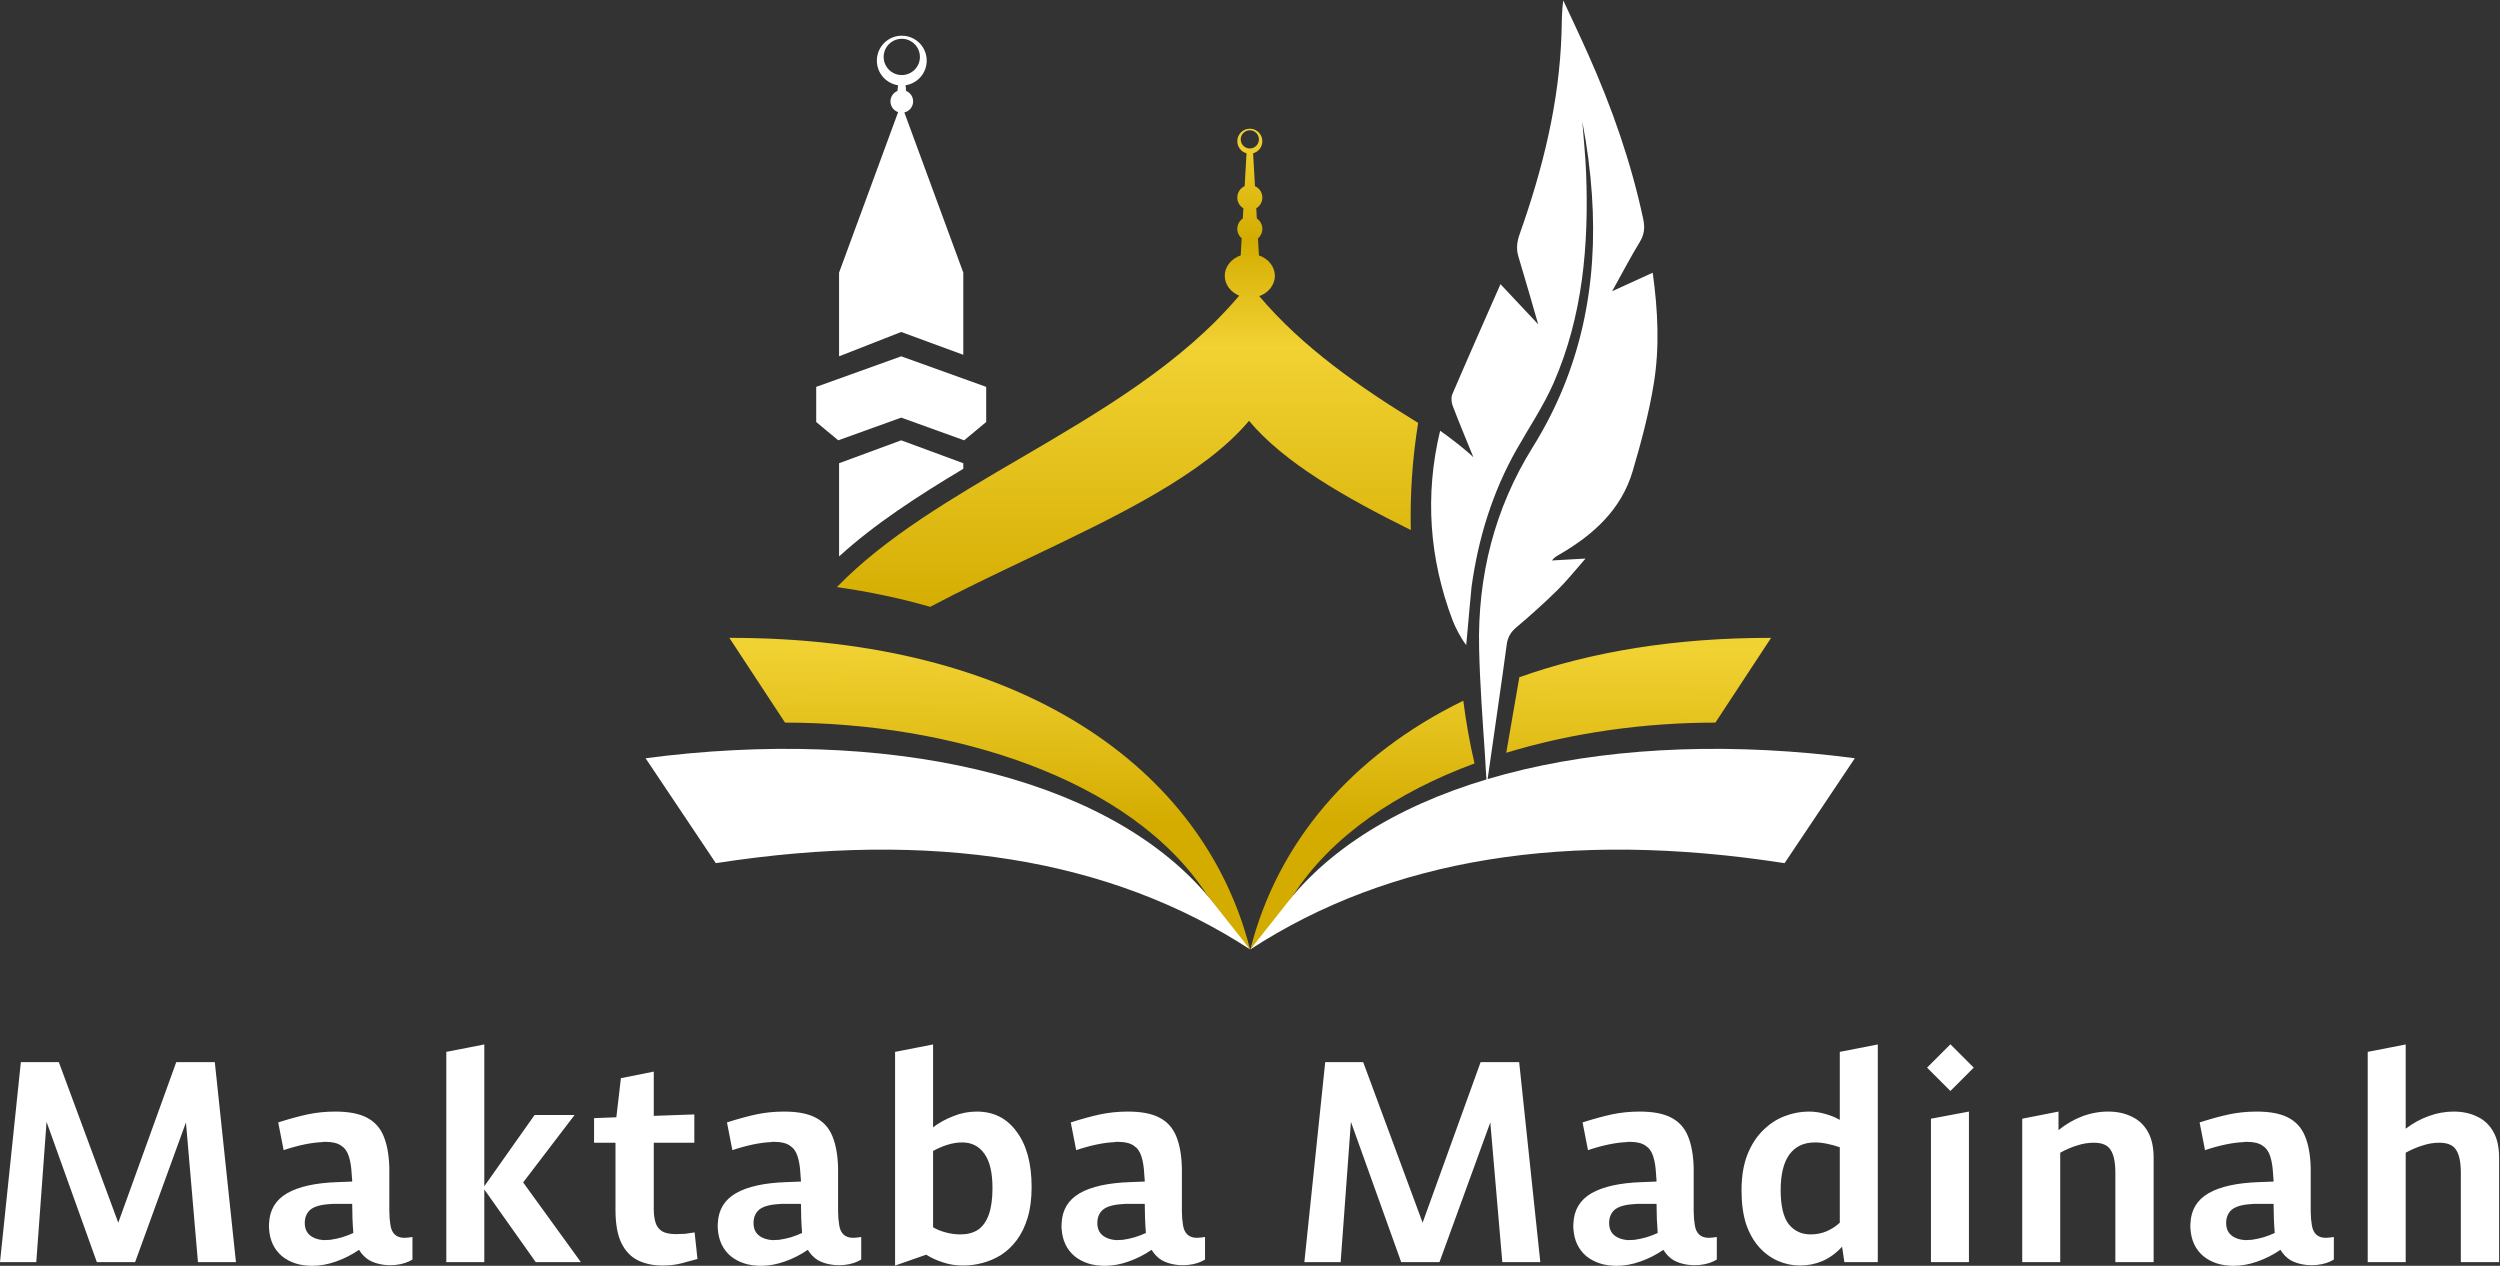
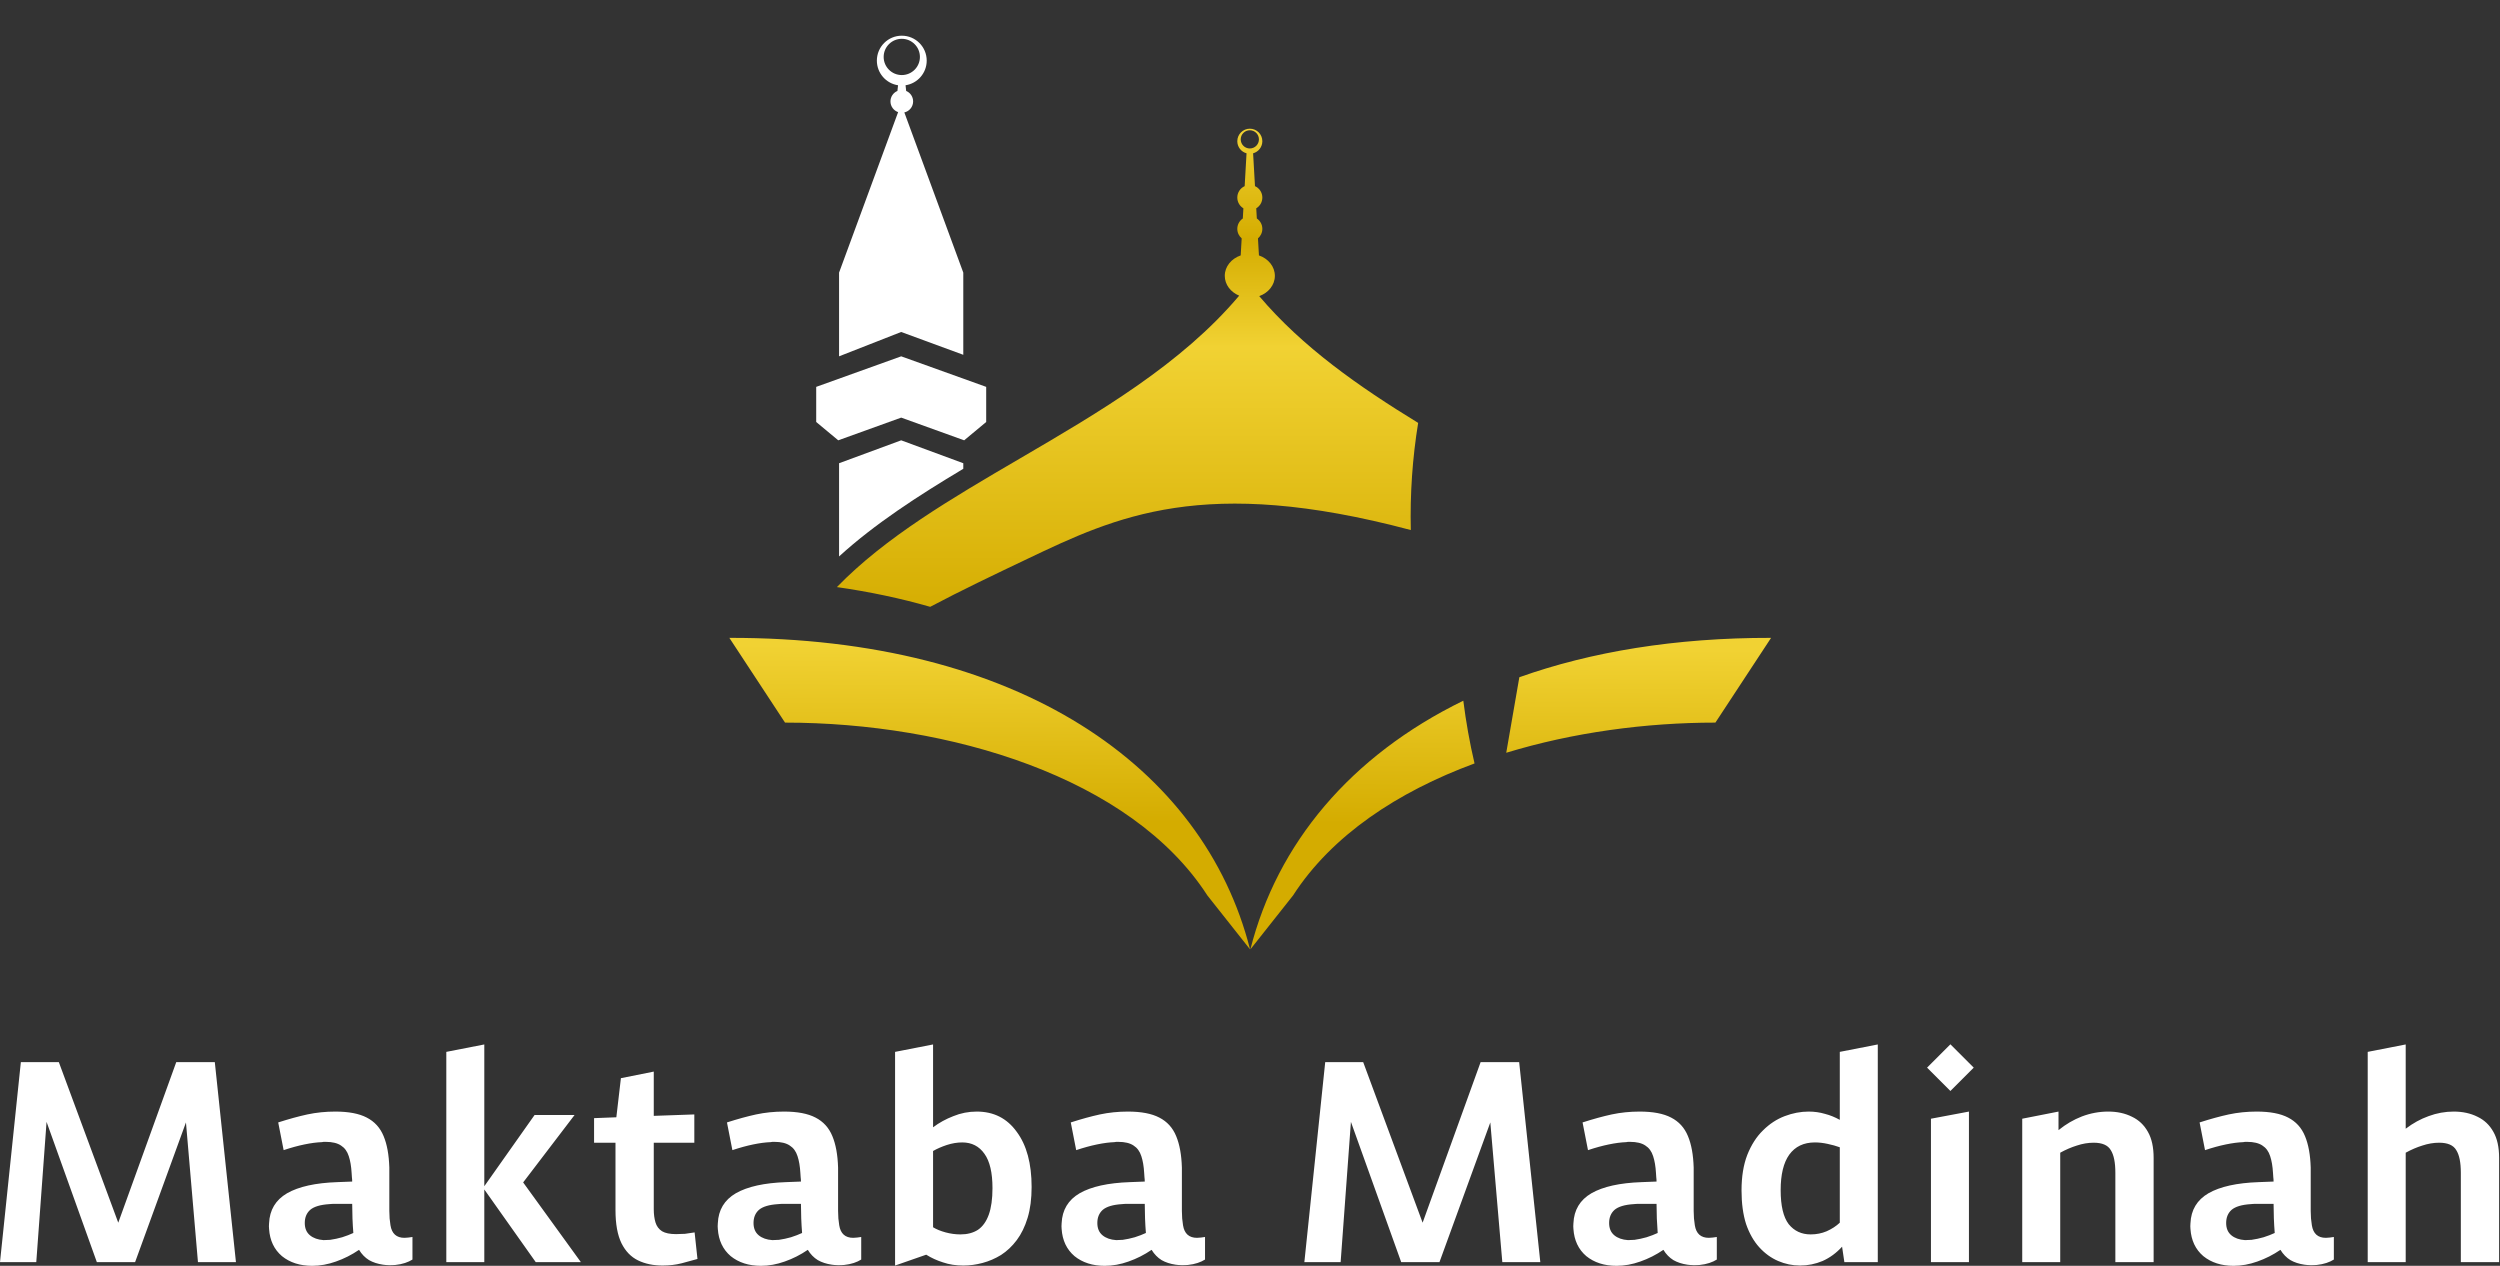
<svg xmlns="http://www.w3.org/2000/svg" width="790" height="400" viewBox="0 0 790 400" fill="none">
  <rect x="0" y="0" width="790" height="400" fill="#333333" stroke="none" />
-   <path fill-rule="evenodd" clip-rule="evenodd" d="M226.199 272.757L204 239.602L204.005 239.603C279.135 229.743 348.84 244.531 381.527 282.962C390.29 292.079 395.012 300 395.012 300C350.798 271.242 294.525 262.162 226.199 272.757ZM563.928 272.757L586.127 239.602L586.122 239.603C510.993 229.743 441.288 244.531 408.6 282.962C399.838 292.079 395.116 300 395.116 300C439.33 271.242 495.603 262.162 563.928 272.757Z" fill="white" />
  <path fill-rule="evenodd" clip-rule="evenodd" d="M395.015 300C380.34 242.111 321.741 201.409 230.475 201.566L248.068 228.344C299.888 228.348 357.39 245.53 381.531 282.962L395.015 300ZM542.068 228.345C520.064 228.346 497.035 231.445 475.971 237.877C477.159 231.093 478.801 221.676 480.113 214.006C502.77 205.948 529.423 201.515 559.661 201.566L542.068 228.345ZM395.121 300C403.602 266.544 426.755 238.828 462.406 221.423C463.233 228.014 464.428 234.766 465.953 241.247C441.655 250.215 420.843 263.987 408.605 282.962L395.121 300Z" fill="url(#paint0_linear_403_755)" />
-   <path fill-rule="evenodd" clip-rule="evenodd" d="M398.901 44.625C398.901 46.451 397.663 47.988 395.981 48.444L396.574 58.822C397.946 59.443 398.901 60.824 398.901 62.428C398.901 63.871 398.128 65.134 396.974 65.825L397.158 69.04C398.209 69.751 398.901 70.955 398.901 72.32C398.901 73.523 398.364 74.6 397.517 75.326L397.825 80.708C400.77 81.716 402.857 84.224 402.857 87.159C402.857 90.061 400.815 92.547 397.92 93.576C411.55 109.691 429.449 122.199 448.135 133.636C446.337 144.753 445.545 156.084 445.819 167.494C424.793 157.068 405.755 146.194 394.688 132.981C380.354 150.076 352.684 163.255 324.636 176.614L324.636 176.614C314.236 181.567 303.785 186.545 293.942 191.757C284.694 189.099 274.858 187.004 264.459 185.521C279.777 169.738 300.797 157.451 322.315 144.872C347.504 130.147 373.375 115.024 391.582 93.428C388.892 92.323 387.03 89.931 387.03 87.159C387.03 84.224 389.116 81.716 392.062 80.708L392.369 75.324C391.523 74.599 390.987 73.522 390.987 72.32C390.987 70.956 391.678 69.753 392.728 69.041L392.912 65.824C391.759 65.133 390.987 63.871 390.987 62.428C390.987 60.825 391.941 59.444 393.312 58.823L393.905 48.444C392.224 47.987 390.987 46.45 390.987 44.625C390.987 42.439 392.759 40.668 394.944 40.668C397.129 40.668 398.901 42.439 398.901 44.625ZM394.943 46.917C396.532 46.917 397.82 45.629 397.82 44.039C397.82 42.45 396.532 41.162 394.943 41.162C393.354 41.162 392.065 42.45 392.065 44.039C392.065 45.629 393.354 46.917 394.943 46.917Z" fill="url(#paint1_linear_403_755)" />
+   <path fill-rule="evenodd" clip-rule="evenodd" d="M398.901 44.625C398.901 46.451 397.663 47.988 395.981 48.444L396.574 58.822C397.946 59.443 398.901 60.824 398.901 62.428C398.901 63.871 398.128 65.134 396.974 65.825L397.158 69.04C398.209 69.751 398.901 70.955 398.901 72.32C398.901 73.523 398.364 74.6 397.517 75.326L397.825 80.708C400.77 81.716 402.857 84.224 402.857 87.159C402.857 90.061 400.815 92.547 397.92 93.576C411.55 109.691 429.449 122.199 448.135 133.636C446.337 144.753 445.545 156.084 445.819 167.494C380.354 150.076 352.684 163.255 324.636 176.614L324.636 176.614C314.236 181.567 303.785 186.545 293.942 191.757C284.694 189.099 274.858 187.004 264.459 185.521C279.777 169.738 300.797 157.451 322.315 144.872C347.504 130.147 373.375 115.024 391.582 93.428C388.892 92.323 387.03 89.931 387.03 87.159C387.03 84.224 389.116 81.716 392.062 80.708L392.369 75.324C391.523 74.599 390.987 73.522 390.987 72.32C390.987 70.956 391.678 69.753 392.728 69.041L392.912 65.824C391.759 65.133 390.987 63.871 390.987 62.428C390.987 60.825 391.941 59.444 393.312 58.823L393.905 48.444C392.224 47.987 390.987 46.45 390.987 44.625C390.987 42.439 392.759 40.668 394.944 40.668C397.129 40.668 398.901 42.439 398.901 44.625ZM394.943 46.917C396.532 46.917 397.82 45.629 397.82 44.039C397.82 42.45 396.532 41.162 394.943 41.162C393.354 41.162 392.065 42.45 392.065 44.039C392.065 45.629 393.354 46.917 394.943 46.917Z" fill="url(#paint1_linear_403_755)" />
  <path fill-rule="evenodd" clip-rule="evenodd" d="M292.84 19.155C292.84 23.101 289.938 26.37 286.151 26.942L286.351 28.74C287.641 29.281 288.547 30.556 288.547 32.043C288.547 33.743 287.362 35.166 285.773 35.532L304.399 86.149V112.119L284.772 104.905L265.144 112.6V86.149L283.808 35.431C282.4 34.949 281.387 33.614 281.387 32.043C281.387 30.556 282.294 29.28 283.585 28.74L283.784 26.943C279.995 26.373 277.089 23.103 277.089 19.155C277.089 14.805 280.615 11.279 284.965 11.279C289.314 11.279 292.84 14.805 292.84 19.155ZM290.693 17.991C290.693 21.155 288.129 23.719 284.965 23.719C281.802 23.719 279.237 21.155 279.237 17.991C279.237 14.828 281.802 12.264 284.965 12.264C288.129 12.264 290.693 14.828 290.693 17.991ZM257.92 122.251V133.35L264.883 139.141L284.779 131.964L304.674 139.141L311.637 133.35V122.251L284.779 112.6L257.92 122.251ZM284.774 139.14L265.147 146.379V175.835C276.399 165.573 290.033 156.741 304.401 148.14V146.379L284.774 139.14Z" fill="white" />
-   <path d="M469.235 238.355C468.482 227.215 467.656 216.076 467.397 204.921C466.88 182.159 472.247 160.701 484.342 141.304C499.653 116.749 504.989 89.999 503.043 61.51C502.517 53.79 501.506 46.106 500.022 38.469C500.433 43.916 501.01 49.358 501.218 54.817C502.067 77.5 500.172 99.849 490.988 120.913C487.782 128.257 483.222 135.013 479.249 142.024C471.596 155.541 467.137 170.108 465.015 185.425C463.76 198.339 463.947 197.689 463.324 203.851C461.551 201.573 459.753 197.944 459.035 196.051C451.643 176.495 450.195 156.499 455.079 136.113C458.5 138.493 463.468 142.375 465.598 144.506C463.419 139.108 461.147 133.746 459.079 128.311C458.653 127.192 458.486 125.614 458.938 124.566C463.84 113.126 468.89 101.754 474.15 89.794C478.304 94.216 482.115 98.269 486.078 102.495C483.912 95.046 481.929 88.034 479.816 81.064C479.064 78.587 479.366 76.36 480.222 73.95C487.494 53.437 492.73 32.482 493.439 10.603C493.549 7.183 493.474 3.757 494.003 0.143C496.678 5.929 499.427 11.679 502.016 17.503C509.425 34.155 515.425 51.281 519.244 69.142C519.8 71.753 519.682 73.982 518.224 76.365C515.267 81.218 512.64 86.267 509.433 92.034C514.168 89.865 518.098 88.073 522.255 86.172C523.902 98.07 524.476 109.732 522.594 121.243C521.07 130.57 518.607 139.784 515.929 148.861C512.338 161.048 503.506 168.981 492.876 175.17C492.033 175.658 491.153 176.085 490.407 177.108C493.68 176.923 496.947 176.737 501.031 176.506C497.776 180.191 495.131 183.54 492.106 186.513C487.953 190.594 483.611 194.503 479.159 198.251C477.287 199.822 476.379 201.52 476.095 203.895C475.602 208.03 469.858 247.779 469.858 247.779C469.754 247.778 469.29 239.165 469.235 238.355Z" fill="white" />
  <path fill-rule="evenodd" clip-rule="evenodd" d="M623.7 337.374L616.326 330L608.953 337.374L616.326 344.747L623.7 337.374ZM153.04 330.046V374.847L168.927 352.341H181.564L165.316 373.644L183.55 398.827H169.288L153.04 375.869V398.827H141.035V332.393L153.04 330.046ZM324.726 384.836C325.569 382.068 325.99 378.819 325.99 375.088C325.99 367.686 324.426 361.879 321.296 357.667C318.227 353.394 314.015 351.258 308.659 351.258C306.072 351.258 303.605 351.739 301.258 352.702C298.911 353.605 296.775 354.778 294.849 356.223V330.046L282.844 332.393V399.911L292.683 396.481C294.307 397.504 296.083 398.316 298.008 398.918C299.934 399.58 302.07 399.911 304.417 399.911C306.403 399.911 308.419 399.64 310.465 399.098C312.511 398.557 314.466 397.714 316.332 396.571C318.197 395.367 319.852 393.803 321.296 391.877C322.741 389.951 323.884 387.605 324.726 384.836ZM299.182 361.819C300.867 361.277 302.491 361.007 304.056 361.007C307.065 361.007 309.412 362.21 311.096 364.617C312.781 366.964 313.624 370.575 313.624 375.449C313.624 378.879 313.233 381.677 312.451 383.844C311.668 386.01 310.525 387.605 309.02 388.628C307.516 389.59 305.681 390.072 303.514 390.072C301.95 390.072 300.385 389.861 298.821 389.44C297.256 389.019 295.932 388.477 294.849 387.815V363.715C296.113 362.992 297.557 362.361 299.182 361.819ZM582.097 393.953L582.819 398.827H593.38V330.046L581.375 332.393V353.876C579.871 353.033 578.306 352.401 576.681 351.98C575.057 351.499 573.342 351.258 571.536 351.258C569.009 351.258 566.482 351.739 563.954 352.702C561.427 353.665 559.14 355.17 557.094 357.216C555.048 359.201 553.393 361.789 552.129 364.978C550.926 368.107 550.324 371.838 550.324 376.171C550.324 380.263 550.806 383.813 551.768 386.822C552.791 389.771 554.175 392.208 555.921 394.134C557.666 396.059 559.652 397.504 561.878 398.466C564.105 399.429 566.421 399.911 568.828 399.911C571.296 399.911 573.673 399.429 575.959 398.466C578.246 397.443 580.292 395.939 582.097 393.953ZM565.218 386.822C563.533 384.596 562.69 381.015 562.69 376.081C562.69 371.146 563.593 367.415 565.398 364.888C567.264 362.3 569.972 361.007 573.522 361.007C574.786 361.007 576.11 361.157 577.494 361.458C578.938 361.759 580.232 362.12 581.375 362.541V386.371C580.232 387.454 578.848 388.357 577.223 389.079C575.658 389.741 573.974 390.072 572.168 390.072C569.28 390.072 566.963 388.989 565.218 386.822ZM770.763 361.097C769.018 361.097 767.243 361.398 765.438 362C763.693 362.541 761.948 363.293 760.202 364.256V398.827H748.197V332.393L760.202 330.046V356.674C762.489 354.929 764.896 353.605 767.424 352.702C770.011 351.739 772.659 351.258 775.367 351.258C778.195 351.258 780.693 351.8 782.859 352.883C785.025 353.906 786.71 355.5 787.914 357.667C789.117 359.773 789.719 362.511 789.719 365.881V398.827H777.623V370.575C777.623 367.325 777.142 364.948 776.179 363.444C775.277 361.879 773.471 361.097 770.763 361.097ZM737.497 398.015C736.835 398.436 736.052 398.797 735.15 399.098C734.247 399.399 733.224 399.609 732.081 399.73C730.697 399.85 729.403 399.82 728.199 399.64C726.514 399.399 725.04 398.917 723.776 398.195C722.513 397.413 721.46 396.33 720.617 394.946C718.33 396.51 715.893 397.744 713.306 398.647C710.778 399.549 708.281 400.001 705.814 400.001C701.962 400.001 698.773 398.978 696.246 396.932C693.778 394.825 692.424 391.967 692.184 388.357C692.124 387.815 692.124 387.213 692.184 386.551C692.364 382.339 694.26 379.18 697.87 377.073C701.541 374.967 706.837 373.794 713.757 373.553L718.451 373.373C718.451 372.891 718.421 372.44 718.361 372.019C718.361 371.597 718.33 371.146 718.27 370.665C718.15 368.559 717.849 366.783 717.368 365.339C716.886 363.835 716.074 362.721 714.93 361.999C713.787 361.217 712.162 360.826 710.056 360.826H709.424C709.244 360.826 709.063 360.856 708.883 360.916C707.258 360.976 705.423 361.217 703.377 361.638C701.331 362.059 699.134 362.661 696.787 363.444L695.072 354.688C698.442 353.605 701.511 352.762 704.279 352.16C707.108 351.559 710.056 351.258 713.125 351.258C717.338 351.258 720.647 351.89 723.054 353.153C725.521 354.417 727.297 356.373 728.38 359.021C729.463 361.608 730.065 364.918 730.185 368.95V370.033V371.026V382.67C730.185 383.452 730.215 384.234 730.275 385.017C730.336 385.739 730.426 386.461 730.546 387.183C730.967 389.831 732.442 391.155 734.969 391.155C735.39 391.155 735.812 391.125 736.233 391.064L737.497 390.884V398.015ZM703.467 386.461C703.467 388.146 704.008 389.44 705.092 390.342C706.175 391.245 707.619 391.756 709.424 391.877C710.026 391.877 710.718 391.847 711.5 391.787C712.764 391.606 714.028 391.335 715.292 390.974C716.615 390.553 717.789 390.102 718.812 389.62C718.692 388.116 718.601 386.581 718.541 385.017C718.481 383.452 718.451 381.918 718.451 380.413H715.021H713.035C712.373 380.413 711.771 380.443 711.23 380.504C708.401 380.684 706.385 381.286 705.182 382.309C704.039 383.332 703.467 384.716 703.467 386.461ZM656.266 361.999C658.071 361.398 659.846 361.097 661.591 361.097C664.299 361.097 666.105 361.879 667.007 363.444C667.97 364.948 668.452 367.325 668.452 370.574V398.827H680.547V365.881C680.547 362.511 679.945 359.773 678.742 357.667C677.538 355.5 675.853 353.906 673.687 352.883C671.521 351.799 669.023 351.258 666.195 351.258C663.367 351.258 660.599 351.769 657.891 352.792C655.243 353.815 652.776 355.26 650.489 357.125V351.258L639.025 353.514V398.827H651.031V364.256C652.776 363.293 654.521 362.541 656.266 361.999ZM622.185 398.827H610.18V353.514L622.185 351.258V398.827ZM542.514 398.015C541.852 398.436 541.07 398.797 540.167 399.098C539.265 399.399 538.242 399.609 537.098 399.73C535.714 399.85 534.42 399.82 533.217 399.64C531.532 399.399 530.058 398.917 528.794 398.195C527.53 397.413 526.477 396.33 525.635 394.946C523.348 396.51 520.911 397.744 518.323 398.647C515.796 399.549 513.299 400.001 510.831 400.001C506.98 400.001 503.791 398.978 501.263 396.932C498.796 394.825 497.442 391.967 497.201 388.357C497.141 387.815 497.141 387.213 497.201 386.551C497.382 382.339 499.277 379.18 502.888 377.073C506.559 374.967 511.854 373.794 518.775 373.553L523.468 373.373C523.468 372.891 523.438 372.44 523.378 372.019C523.378 371.597 523.348 371.146 523.288 370.665C523.167 368.559 522.867 366.783 522.385 365.339C521.904 363.835 521.091 362.721 519.948 361.999C518.805 361.217 517.18 360.826 515.074 360.826H514.442C514.261 360.826 514.081 360.856 513.9 360.916C512.276 360.976 510.44 361.217 508.394 361.638C506.348 362.059 504.152 362.661 501.805 363.444L500.09 354.688C503.46 353.605 506.529 352.762 509.297 352.16C512.125 351.559 515.074 351.258 518.143 351.258C522.355 351.258 525.665 351.89 528.072 353.153C530.539 354.417 532.314 356.373 533.397 359.021C534.481 361.608 535.082 364.918 535.203 368.95V370.033V371.026V382.67C535.203 383.452 535.233 384.234 535.293 385.017C535.353 385.739 535.443 386.461 535.564 387.183C535.985 389.831 537.459 391.155 539.987 391.155C540.408 391.155 540.829 391.125 541.25 391.064L542.514 390.884V398.015ZM508.484 386.461C508.484 388.146 509.026 389.44 510.109 390.342C511.192 391.245 512.637 391.756 514.442 391.877C515.044 391.877 515.736 391.847 516.518 391.787C517.782 391.606 519.045 391.335 520.309 390.974C521.633 390.553 522.806 390.102 523.829 389.62C523.709 388.116 523.619 386.581 523.559 385.017C523.498 383.452 523.468 381.918 523.468 380.413H520.038H518.052C517.391 380.413 516.789 380.443 516.247 380.504C513.419 380.684 511.403 381.286 510.199 382.309C509.056 383.332 508.484 384.716 508.484 386.461ZM426.891 354.507L442.777 398.827H454.873L470.94 354.687L474.731 398.827H486.736L480.057 335.642H467.871L449.547 386.37L430.772 335.642H418.767L412.178 398.827H423.641L426.891 354.507ZM380.788 398.015C380.126 398.436 379.343 398.797 378.441 399.098C377.538 399.399 376.515 399.609 375.372 399.73C373.988 399.85 372.694 399.82 371.49 399.64C369.805 399.399 368.331 398.917 367.067 398.195C365.804 397.413 364.751 396.33 363.908 394.946C361.621 396.51 359.184 397.744 356.597 398.647C354.069 399.549 351.572 400.001 349.105 400.001C345.253 400.001 342.064 398.978 339.537 396.932C337.069 394.825 335.716 391.967 335.475 388.357C335.415 387.815 335.415 387.213 335.475 386.551C335.655 382.339 337.551 379.18 341.161 377.073C344.832 374.967 350.128 373.794 357.048 373.553L361.742 373.373C361.742 372.891 361.712 372.44 361.652 372.019C361.652 371.597 361.621 371.146 361.561 370.665C361.441 368.559 361.14 366.783 360.659 365.339C360.177 363.835 359.365 362.721 358.221 361.999C357.078 361.217 355.453 360.826 353.347 360.826H352.715C352.535 360.826 352.354 360.856 352.174 360.916C350.549 360.976 348.714 361.217 346.668 361.638C344.622 362.059 342.425 362.661 340.078 363.444L338.363 354.688C341.733 353.605 344.802 352.762 347.57 352.16C350.399 351.559 353.347 351.258 356.416 351.258C360.629 351.258 363.938 351.89 366.345 353.153C368.813 354.417 370.588 356.373 371.671 359.021C372.754 361.608 373.356 364.918 373.476 368.95V370.033V371.026V382.67C373.476 383.452 373.506 384.234 373.566 385.017C373.627 385.739 373.717 386.461 373.837 387.183C374.258 389.831 375.733 391.155 378.26 391.155C378.681 391.155 379.103 391.125 379.524 391.064L380.788 390.884V398.015ZM346.758 386.461C346.758 388.146 347.299 389.44 348.383 390.342C349.466 391.245 350.91 391.756 352.715 391.877C353.317 391.877 354.009 391.847 354.791 391.787C356.055 391.606 357.319 391.335 358.583 390.974C359.906 390.553 361.08 390.102 362.103 389.62C361.982 388.116 361.892 386.581 361.832 385.017C361.772 383.452 361.742 381.918 361.742 380.413H358.312H356.326C355.664 380.413 355.062 380.443 354.521 380.504C351.692 380.684 349.676 381.286 348.473 382.309C347.33 383.332 346.758 384.716 346.758 386.461ZM272.145 398.015C271.483 398.436 270.701 398.797 269.798 399.098C268.895 399.399 267.872 399.609 266.729 399.73C265.345 399.85 264.051 399.82 262.848 399.64C261.163 399.399 259.689 398.917 258.425 398.195C257.161 397.413 256.108 396.33 255.266 394.946C252.979 396.51 250.542 397.744 247.954 398.647C245.427 399.549 242.929 400.001 240.462 400.001C236.611 400.001 233.422 398.978 230.894 396.932C228.427 394.825 227.073 391.967 226.832 388.357C226.772 387.815 226.772 387.213 226.832 386.551C227.013 382.339 228.908 379.18 232.519 377.073C236.19 374.967 241.485 373.794 248.405 373.553L253.099 373.373C253.099 372.891 253.069 372.44 253.009 372.019C253.009 371.597 252.979 371.146 252.919 370.665C252.798 368.559 252.497 366.783 252.016 365.339C251.535 363.835 250.722 362.721 249.579 361.999C248.436 361.217 246.811 360.826 244.705 360.826H244.073C243.892 360.826 243.712 360.856 243.531 360.916C241.906 360.976 240.071 361.217 238.025 361.638C235.979 362.059 233.783 362.661 231.436 363.444L229.721 354.688C233.091 353.605 236.16 352.762 238.928 352.16C241.756 351.559 244.705 351.258 247.774 351.258C251.986 351.258 255.296 351.89 257.703 353.153C260.17 354.417 261.945 356.373 263.028 359.021C264.111 361.608 264.713 364.918 264.834 368.95V370.033V371.026V382.67C264.834 383.452 264.864 384.234 264.924 385.017C264.984 385.739 265.074 386.461 265.195 387.183C265.616 389.831 267.09 391.155 269.618 391.155C270.039 391.155 270.46 391.125 270.881 391.064L272.145 390.884V398.015ZM238.115 386.461C238.115 388.146 238.657 389.44 239.74 390.342C240.823 391.245 242.267 391.756 244.073 391.877C244.675 391.877 245.367 391.847 246.149 391.787C247.413 391.606 248.676 391.335 249.94 390.974C251.264 390.553 252.437 390.102 253.46 389.62C253.34 388.116 253.25 386.581 253.189 385.017C253.129 383.452 253.099 381.918 253.099 380.413H249.669H247.683C247.021 380.413 246.42 380.443 245.878 380.504C243.05 380.684 241.034 381.286 239.83 382.309C238.687 383.332 238.115 384.716 238.115 386.461ZM215.436 399.188C217.301 398.706 218.956 398.255 220.4 397.834L219.498 389.439C218.475 389.62 217.452 389.77 216.429 389.89C215.406 389.951 214.473 389.981 213.631 389.981C211.705 389.981 210.231 389.68 209.208 389.078C208.185 388.416 207.493 387.483 207.131 386.28C206.77 385.076 206.59 383.692 206.59 382.128V361.096H219.407V352.16L206.59 352.611V338.62L196.209 340.696L194.765 353.062L187.725 353.333V361.096H194.494V382.398C194.494 386.791 195.126 390.281 196.39 392.869C197.654 395.396 199.399 397.202 201.625 398.285C203.852 399.368 206.439 399.91 209.388 399.91C211.554 399.91 213.57 399.669 215.436 399.188ZM127.991 399.098C128.894 398.797 129.676 398.436 130.338 398.015V390.884L129.075 391.064C128.653 391.125 128.232 391.155 127.811 391.155C125.284 391.155 123.809 389.831 123.388 387.183C123.268 386.461 123.177 385.739 123.117 385.017C123.057 384.234 123.027 383.452 123.027 382.67V371.026V370.033V368.95C122.907 364.918 122.305 361.608 121.222 359.021C120.138 356.373 118.363 354.417 115.896 353.153C113.489 351.89 110.179 351.258 105.967 351.258C102.898 351.258 99.949 351.559 97.121 352.16C94.353 352.762 91.284 353.605 87.914 354.688L89.629 363.444C91.976 362.661 94.172 362.059 96.218 361.638C98.264 361.217 100.1 360.976 101.725 360.916C101.905 360.856 102.086 360.826 102.266 360.826H102.898C105.004 360.826 106.629 361.217 107.772 361.999C108.916 362.721 109.728 363.835 110.209 365.339C110.691 366.783 110.992 368.559 111.112 370.665C111.172 371.146 111.202 371.597 111.202 372.019C111.262 372.44 111.293 372.891 111.293 373.373L106.599 373.553C99.678 373.794 94.383 374.967 90.712 377.073C87.102 379.18 85.206 382.339 85.026 386.551C84.965 387.213 84.965 387.815 85.026 388.357C85.266 391.967 86.62 394.825 89.088 396.932C91.615 398.978 94.804 400.001 98.656 400.001C101.123 400.001 103.62 399.549 106.147 398.647C108.735 397.744 111.172 396.51 113.459 394.946C114.301 396.33 115.354 397.413 116.618 398.195C117.882 398.917 119.356 399.399 121.041 399.64C122.245 399.82 123.538 399.85 124.923 399.73C126.066 399.609 127.089 399.399 127.991 399.098ZM97.933 390.342C96.85 389.44 96.309 388.146 96.309 386.461C96.309 384.716 96.88 383.332 98.024 382.309C99.227 381.286 101.243 380.684 104.071 380.504C104.613 380.443 105.215 380.413 105.877 380.413H107.863H111.293C111.293 381.918 111.323 383.452 111.383 385.017C111.443 386.581 111.533 388.116 111.654 389.62C110.631 390.102 109.457 390.553 108.133 390.974C106.87 391.335 105.606 391.606 104.342 391.787C103.56 391.847 102.868 391.877 102.266 391.877C100.461 391.756 99.017 391.245 97.933 390.342ZM30.6 398.827L14.713 354.507L11.464 398.827H0L6.589 335.642H18.595L37.37 386.37L55.693 335.642H67.879L74.558 398.827H62.553L58.762 354.687L42.695 398.827H30.6Z" fill="white" />
  <defs>
    <linearGradient id="paint0_linear_403_755" x1="395.101" y1="204.601" x2="394.801" y2="260.101" gradientUnits="userSpaceOnUse">
      <stop stop-color="#F1D233" />
      <stop offset="1" stop-color="#D4AC00" />
    </linearGradient>
    <linearGradient id="paint1_linear_403_755" x1="397.757" y1="40.681" x2="397.757" y2="195.601" gradientUnits="userSpaceOnUse">
      <stop stop-color="#F1D233" />
      <stop offset="0.225" stop-color="#D4AC00" />
      <stop offset="0.445" stop-color="#F1D233" />
      <stop offset="1" stop-color="#D4AC00" />
    </linearGradient>
  </defs>
</svg>